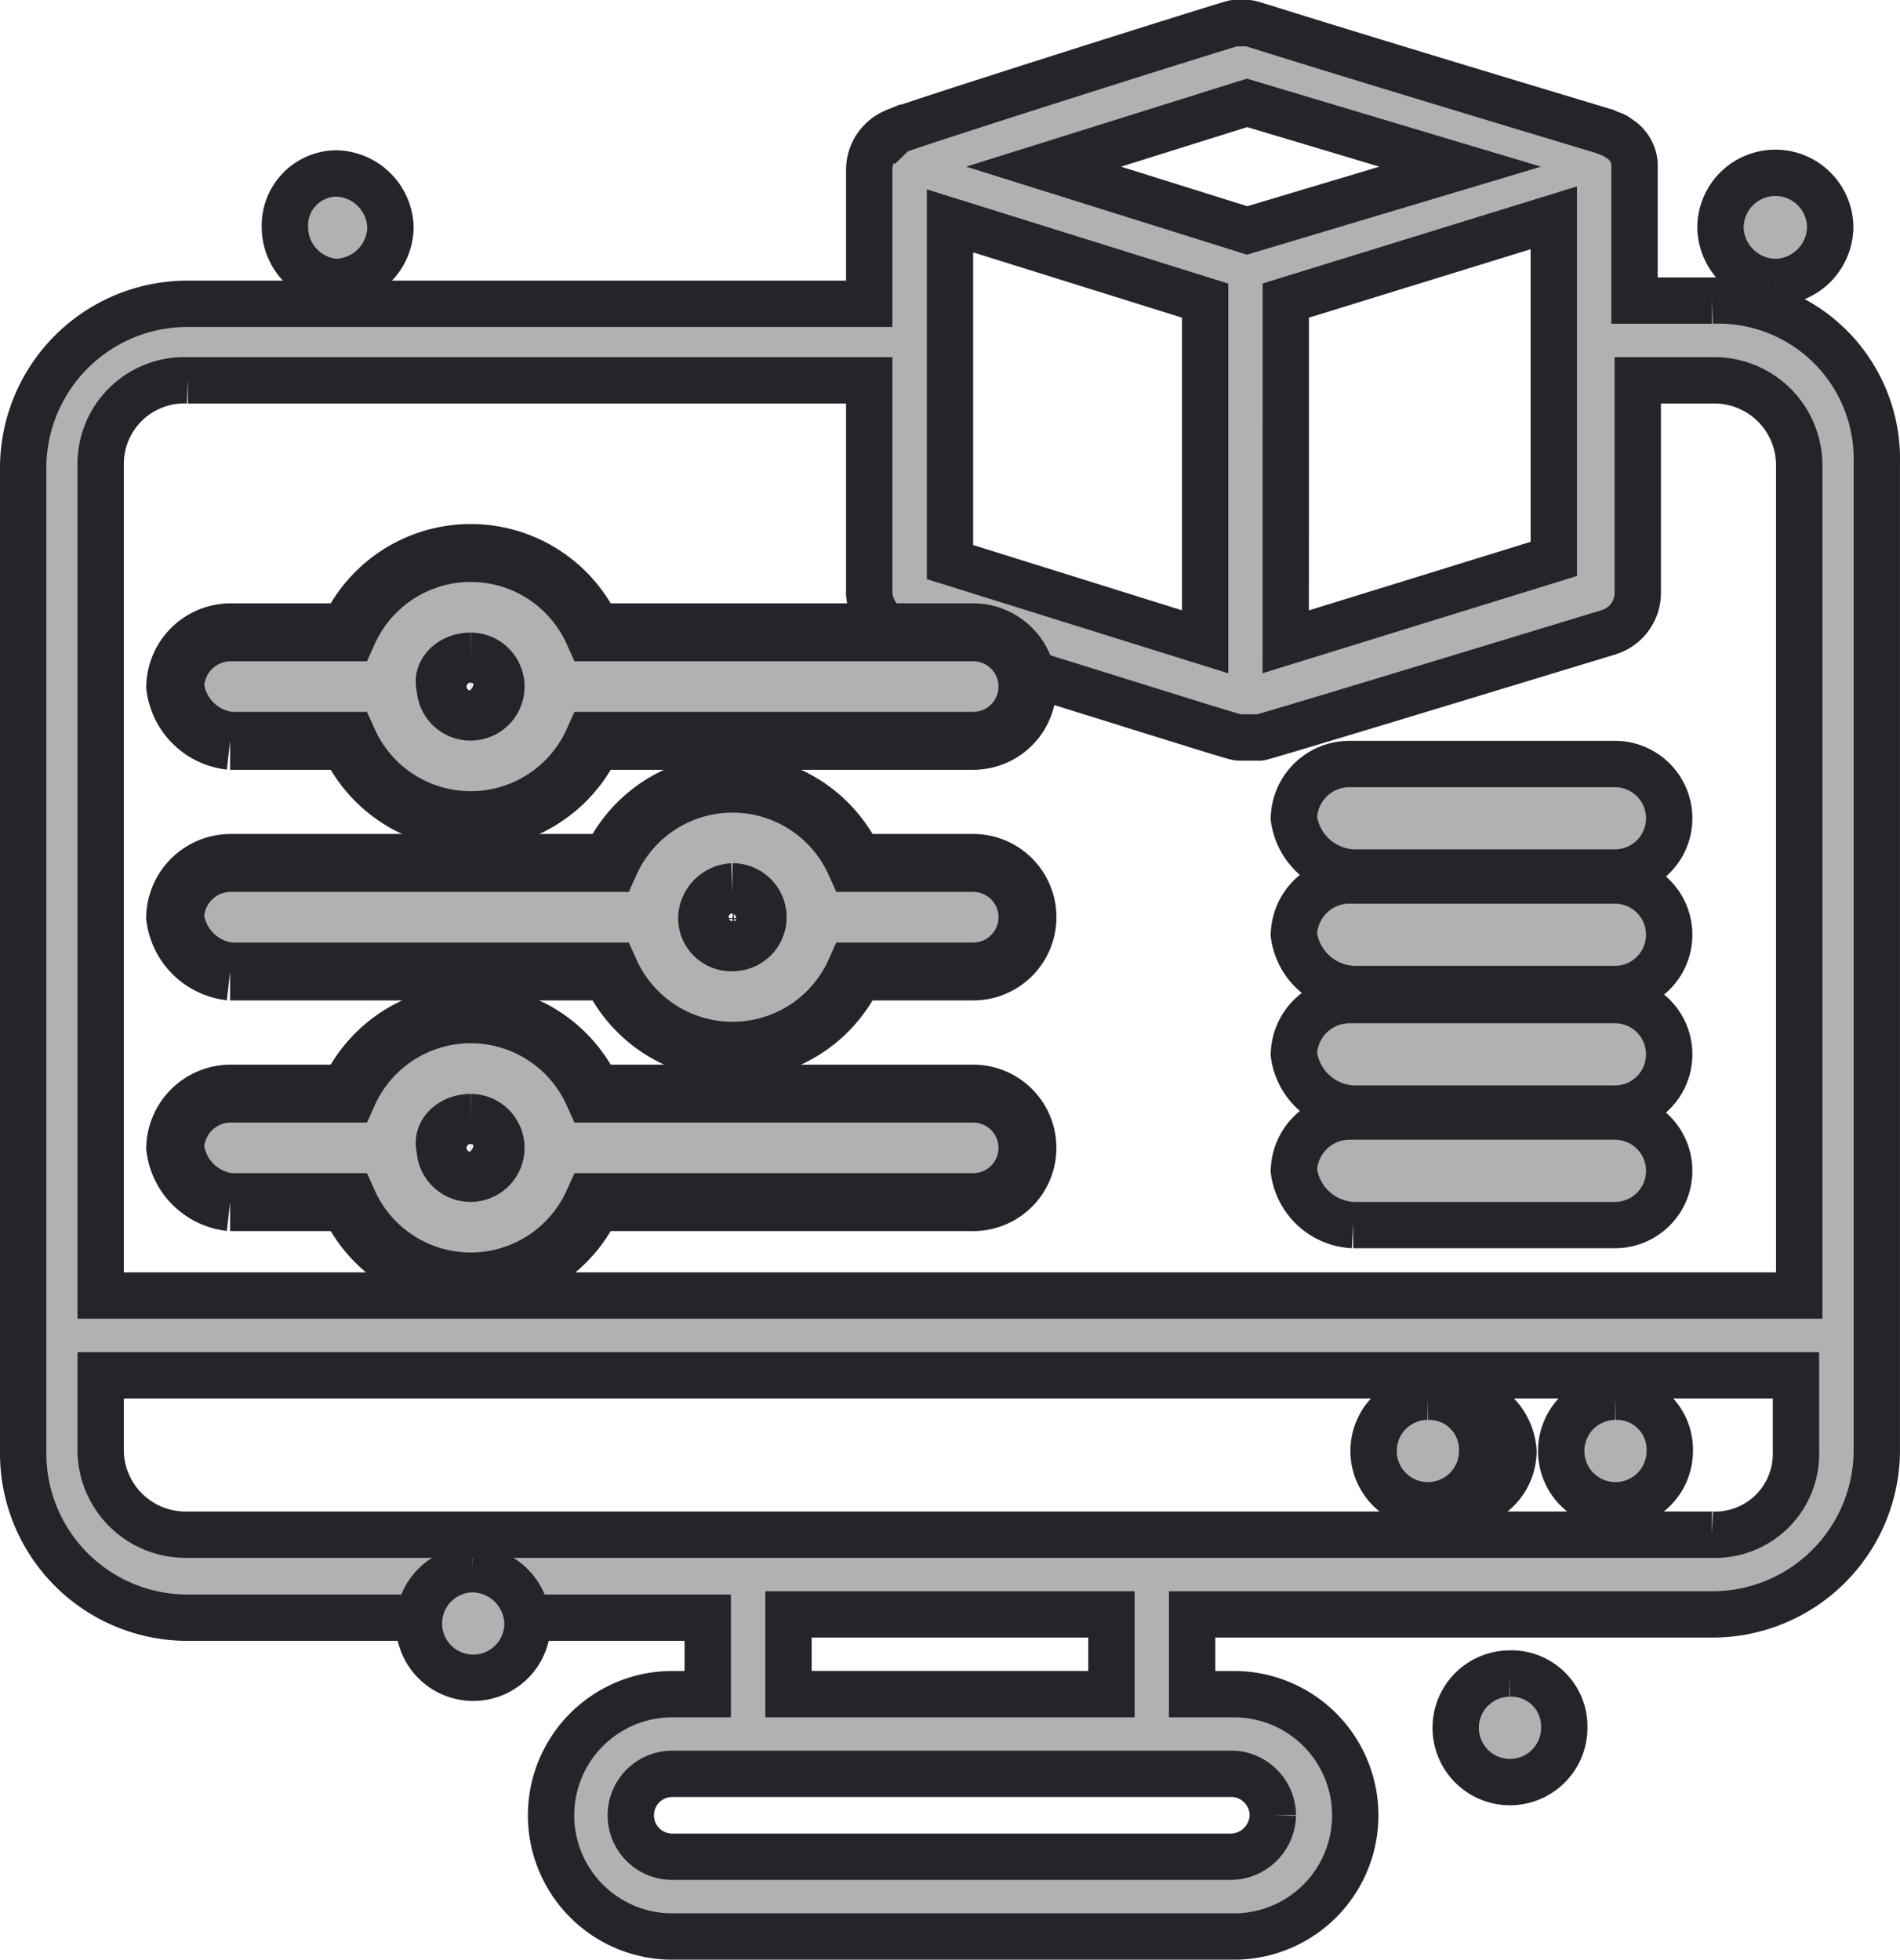
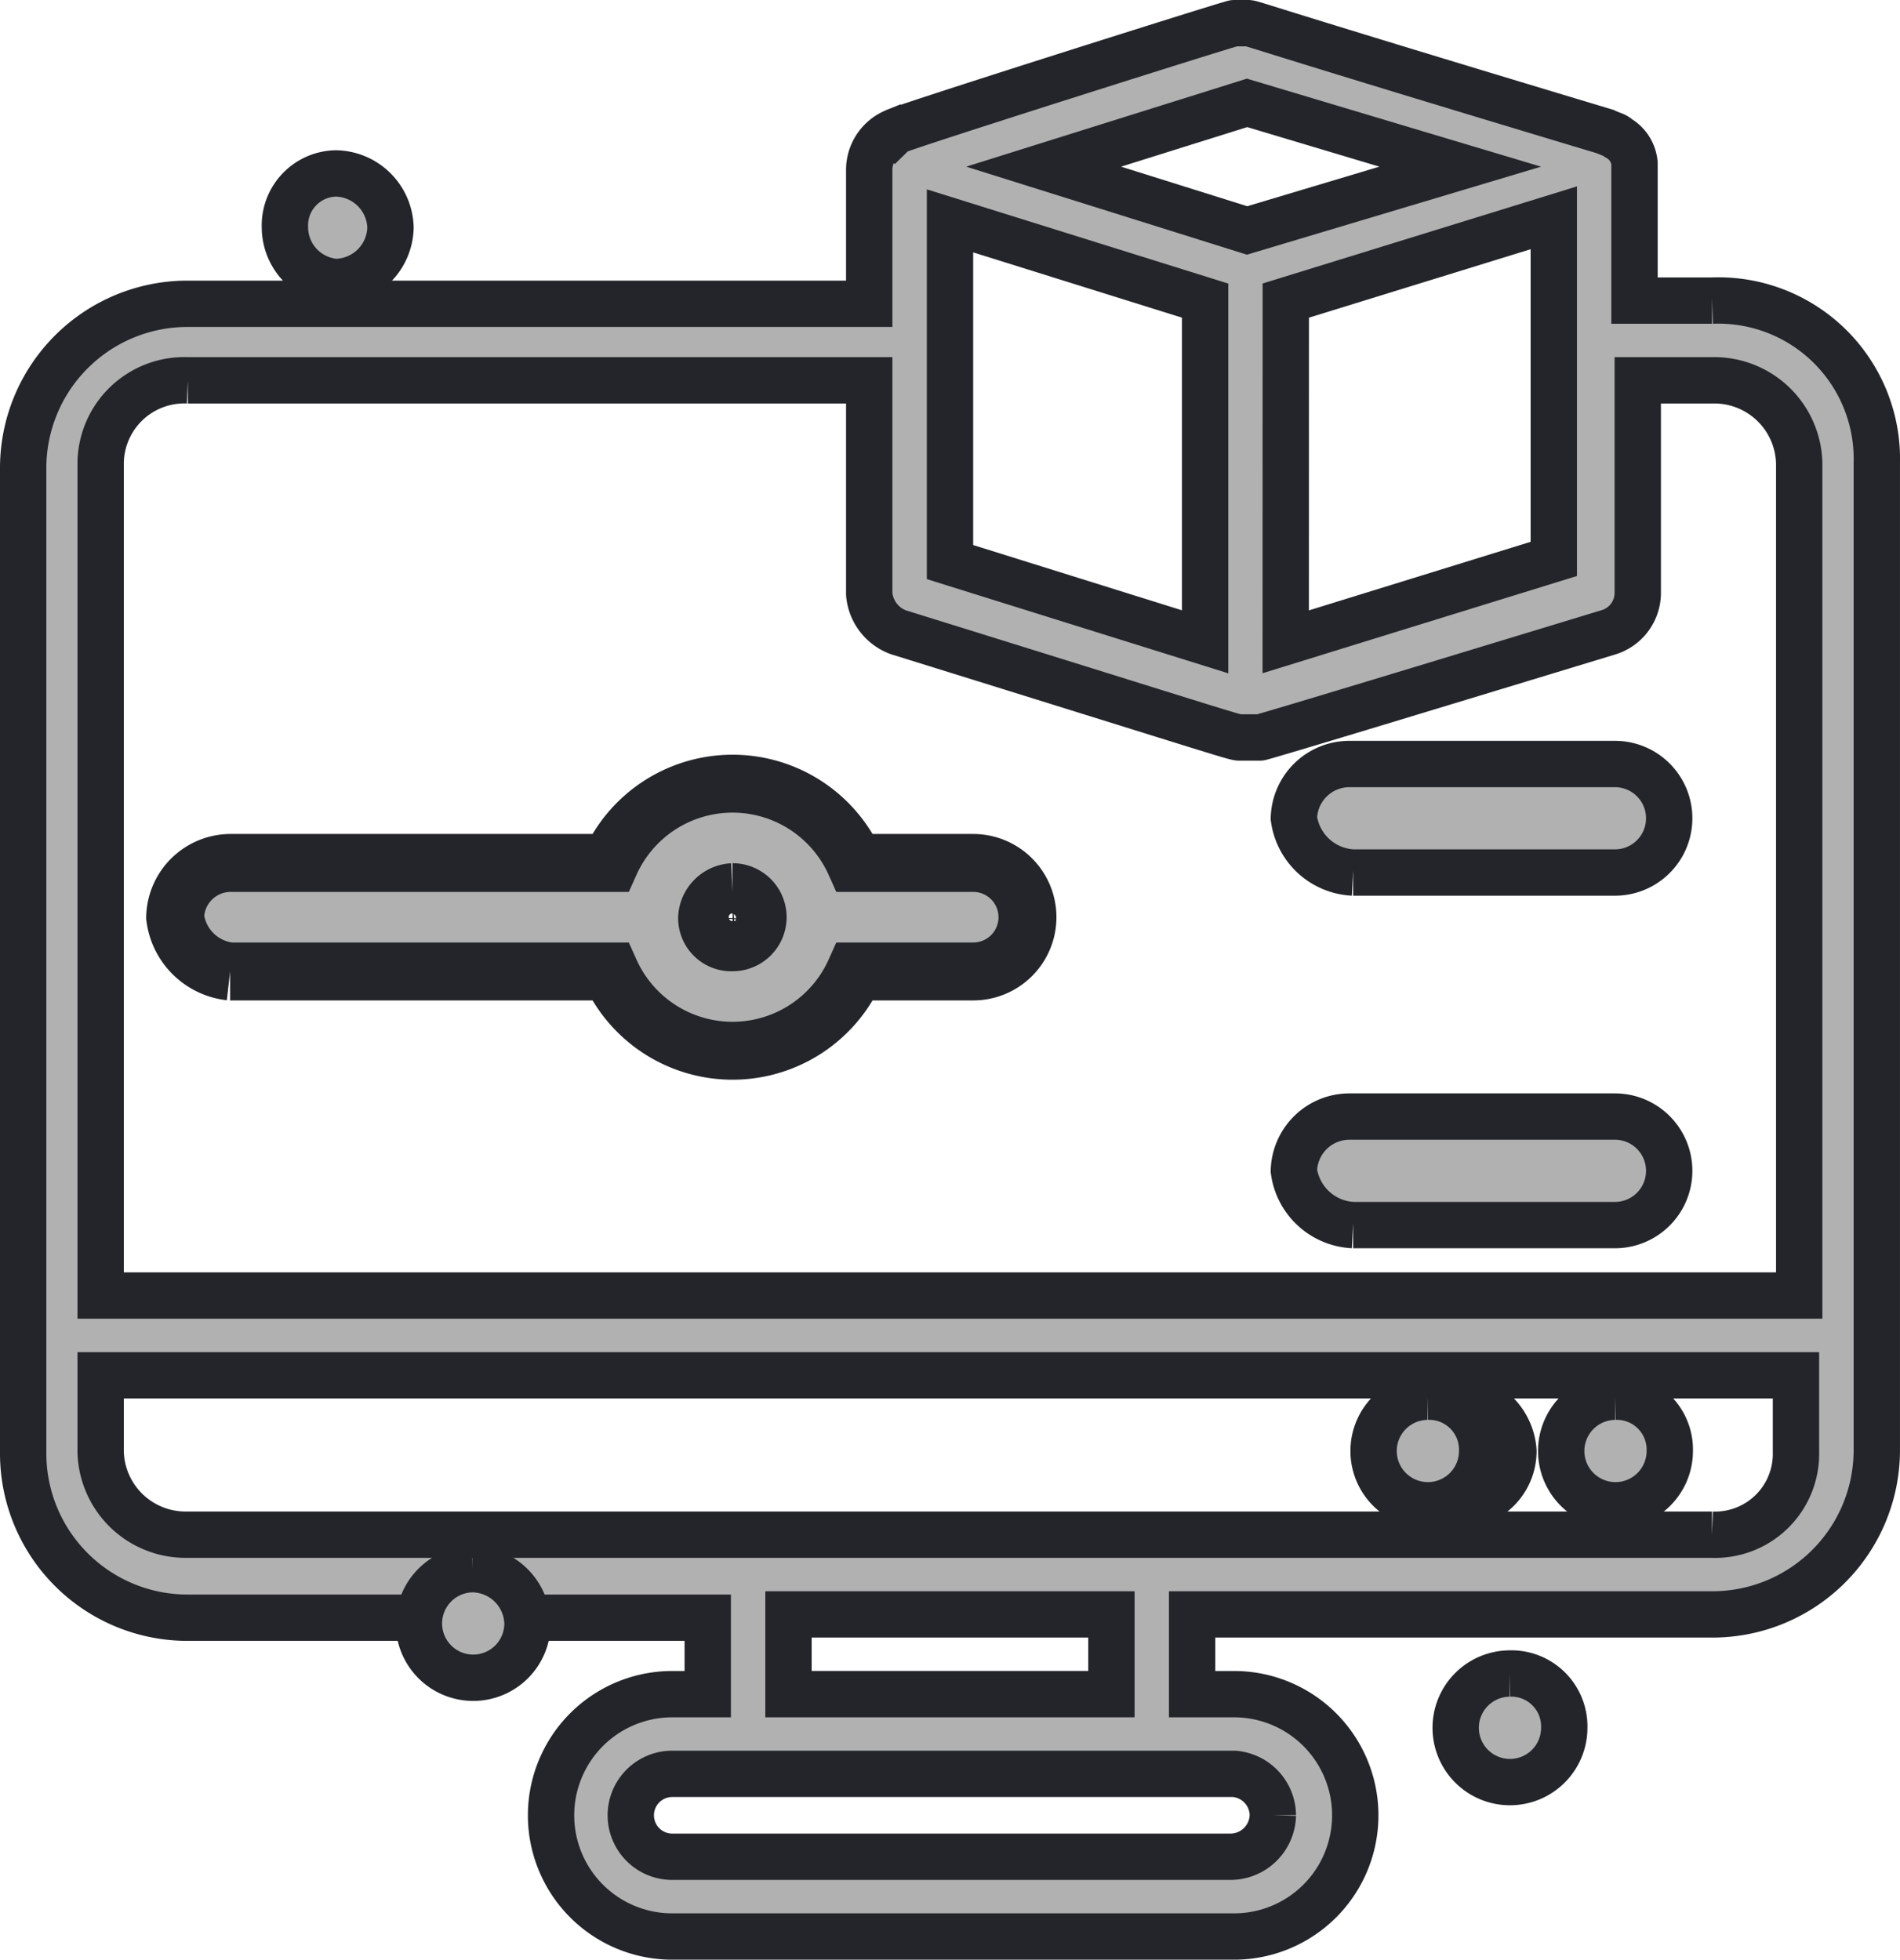
<svg xmlns="http://www.w3.org/2000/svg" width="82.001" height="84.577" viewBox="0 0 82.001 84.577">
  <g id="Interactive_web_app_with_1_layout_icon" data-name="Interactive web app with 1 layout_icon" transform="translate(1 0.64)">
    <g id="Visual_product_configuration_icon" data-name="Visual product configuration_icon" transform="translate(0 0)">
      <path id="Path_16829" data-name="Path 16829" d="M72.888,12.174H69.543V6.256a1.4,1.4,0,0,0-.7-1.1c-.139-.138-.278-.138-.558-.275C52.261.062,53.1.2,52.819.2h-.558c-.139,0-14.493,4.542-14.634,4.679a1.786,1.786,0,0,0-1.113,1.652v5.78H7.108A7.093,7.093,0,0,0,0,19.33V62a7.093,7.093,0,0,0,7.108,7.019H29.545v3.3H28.013a5.23,5.23,0,1,0,0,10.46H52.261a5.23,5.23,0,1,0,0-10.46H50.45V68.877H72.888A7.094,7.094,0,0,0,80,61.858V19.193a6.839,6.839,0,0,0-7.108-7.019M40,8.733l11.011,3.441V26.9L40,23.459Zm4.042-2.34,8.78-2.753,9.2,2.753-9.2,2.753Zm10.451,5.78L66.059,8.6V23.322L54.49,26.9ZM7.108,15.614H36.514v9.221a1.93,1.93,0,0,0,1.254,1.652c15.051,4.679,14.493,4.542,14.772,4.542h.838c.138,0,11.428-3.441,15.051-4.542a1.78,1.78,0,0,0,1.254-1.652V15.614h3.345a3.666,3.666,0,0,1,3.623,3.578V55.114H3.344V19.193a3.611,3.611,0,0,1,3.764-3.578M53.934,77.547a1.833,1.833,0,0,1-1.812,1.789H28.013a1.789,1.789,0,1,1,0-3.578H52.261a1.812,1.812,0,0,1,1.673,1.789m-6.967-5.23H33.03V68.877H46.967Zm25.921-6.881H6.967a3.667,3.667,0,0,1-3.623-3.578v-3.3H76.511v3.3a3.491,3.491,0,0,1-3.623,3.578" transform="translate(0 0.16)" fill="#b1b1b1" stroke="#23252a" stroke-width="2" />
-       <path id="Path_16830" data-name="Path 16830" d="M6.011,40.606h5.1a5.792,5.792,0,0,0,10.571,0h16.4a2.342,2.342,0,1,0,0-4.684h-16.4a5.792,5.792,0,0,0-10.571,0h-5.1a2.4,2.4,0,0,0-2.369,2.342,2.69,2.69,0,0,0,2.369,2.342M16.4,37.184a1.081,1.081,0,1,1-1.092,1.081c-.184-.54.364-1.081,1.092-1.081" transform="translate(2.919 10.637)" fill="#b1b1b1" stroke="#23252a" stroke-width="2.5" />
      <path id="Path_16831" data-name="Path 16831" d="M6.012,33.106h16.4a5.794,5.794,0,0,0,10.572,0h5.1a2.342,2.342,0,1,0,0-4.684h-5.1a5.794,5.794,0,0,0-10.572,0H6.012a2.4,2.4,0,0,0-2.371,2.342,2.69,2.69,0,0,0,2.371,2.342M27.7,29.684a1.081,1.081,0,1,1,0,2.162A1.044,1.044,0,0,1,26.6,30.765,1.168,1.168,0,0,1,27.7,29.684" transform="translate(2.918 8.182)" fill="#b1b1b1" stroke="#23252a" stroke-width="2.5" />
-       <path id="Path_16832" data-name="Path 16832" d="M6.011,25.606h5.1a5.792,5.792,0,0,0,10.571,0h16.4a2.342,2.342,0,1,0,0-4.684h-16.4a5.792,5.792,0,0,0-10.571,0h-5.1a2.4,2.4,0,0,0-2.369,2.342,2.69,2.69,0,0,0,2.369,2.342M16.4,22.184a1.081,1.081,0,1,1-1.092,1.081c-.184-.54.364-1.081,1.092-1.081" transform="translate(2.919 5.728)" fill="#b1b1b1" stroke="#23252a" stroke-width="2.5" />
      <path id="Path_16835" data-name="Path 16835" d="M52.846,43.9a2.343,2.343,0,1,0,2.369,2.342A2.284,2.284,0,0,0,52.846,43.9" transform="translate(15.85 15.741)" fill="#b1b1b1" stroke="#23252a" stroke-width="2" />
      <path id="Path_16836" data-name="Path 16836" d="M49.1,43.9a2.343,2.343,0,1,0,2.367,2.342A2.52,2.52,0,0,0,49.1,43.9" transform="translate(12.85 15.741)" fill="#b1b1b1" stroke="#23252a" stroke-width="2" />
      <path id="Path_16837" data-name="Path 16837" d="M45.259,43.9a2.343,2.343,0,1,0,2.371,2.342A2.286,2.286,0,0,0,45.259,43.9" transform="translate(15.338 15.741)" fill="#b1b1b1" stroke="#23252a" stroke-width="2" />
      <path id="Path_16838" data-name="Path 16838" d="M50.319,53.9a2.343,2.343,0,1,0,2.369,2.342A2.284,2.284,0,0,0,50.319,53.9" transform="translate(13.823 17.688)" fill="#b1b1b1" stroke="#23252a" stroke-width="2" />
      <path id="Path_16839" data-name="Path 16839" d="M14.911,51.4a2.343,2.343,0,1,0,2.369,2.342A2.4,2.4,0,0,0,14.911,51.4" transform="translate(4.486 15.685)" fill="#b1b1b1" stroke="#23252a" stroke-width="2" />
      <path id="Path_16840" data-name="Path 16840" d="M8.458,8.484a2.4,2.4,0,0,0,2.369-2.342A2.4,2.4,0,0,0,8.458,3.8,2.245,2.245,0,0,0,6.271,6.142,2.372,2.372,0,0,0,8.458,8.484" transform="translate(5.026 3.045)" fill="#b1b1b1" stroke="#23252a" stroke-width="2" />
-       <path id="Path_16841" data-name="Path 16841" d="M56.692,8.484a2.4,2.4,0,0,0,2.367-2.342,2.368,2.368,0,0,0-4.736,0,2.4,2.4,0,0,0,2.369,2.342" transform="translate(18.93 3.045)" fill="#b1b1b1" stroke="#23252a" stroke-width="2" />
      <path id="Path_16842" data-name="Path 16842" d="M46.656,39.684h11.3a2.342,2.342,0,1,0,0-4.684H46.472A2.4,2.4,0,0,0,44.1,37.342a2.707,2.707,0,0,0,2.551,2.342" transform="translate(10.742 12.55)" fill="#b1b1b1" stroke="#23252a" stroke-width="2" />
-       <path id="Path_16843" data-name="Path 16843" d="M46.656,35.984h11.3a2.342,2.342,0,1,0,0-4.684H46.472A2.4,2.4,0,0,0,44.1,33.642a2.707,2.707,0,0,0,2.551,2.342" transform="translate(10.742 11.223)" fill="#b1b1b1" stroke="#23252a" stroke-width="2" />
-       <path id="Path_16844" data-name="Path 16844" d="M46.656,32.184h11.3a2.342,2.342,0,1,0,0-4.684H46.472A2.4,2.4,0,0,0,44.1,29.842a2.707,2.707,0,0,0,2.551,2.342" transform="translate(10.742 9.861)" fill="#b1b1b1" stroke="#23252a" stroke-width="2" />
      <path id="Path_16845" data-name="Path 16845" d="M46.656,28.484h11.3a2.342,2.342,0,1,0,0-4.684H46.472A2.4,2.4,0,0,0,44.1,26.142a2.707,2.707,0,0,0,2.551,2.342" transform="translate(10.742 8.534)" fill="#b1b1b1" stroke="#23252a" stroke-width="2" />
    </g>
  </g>
</svg>